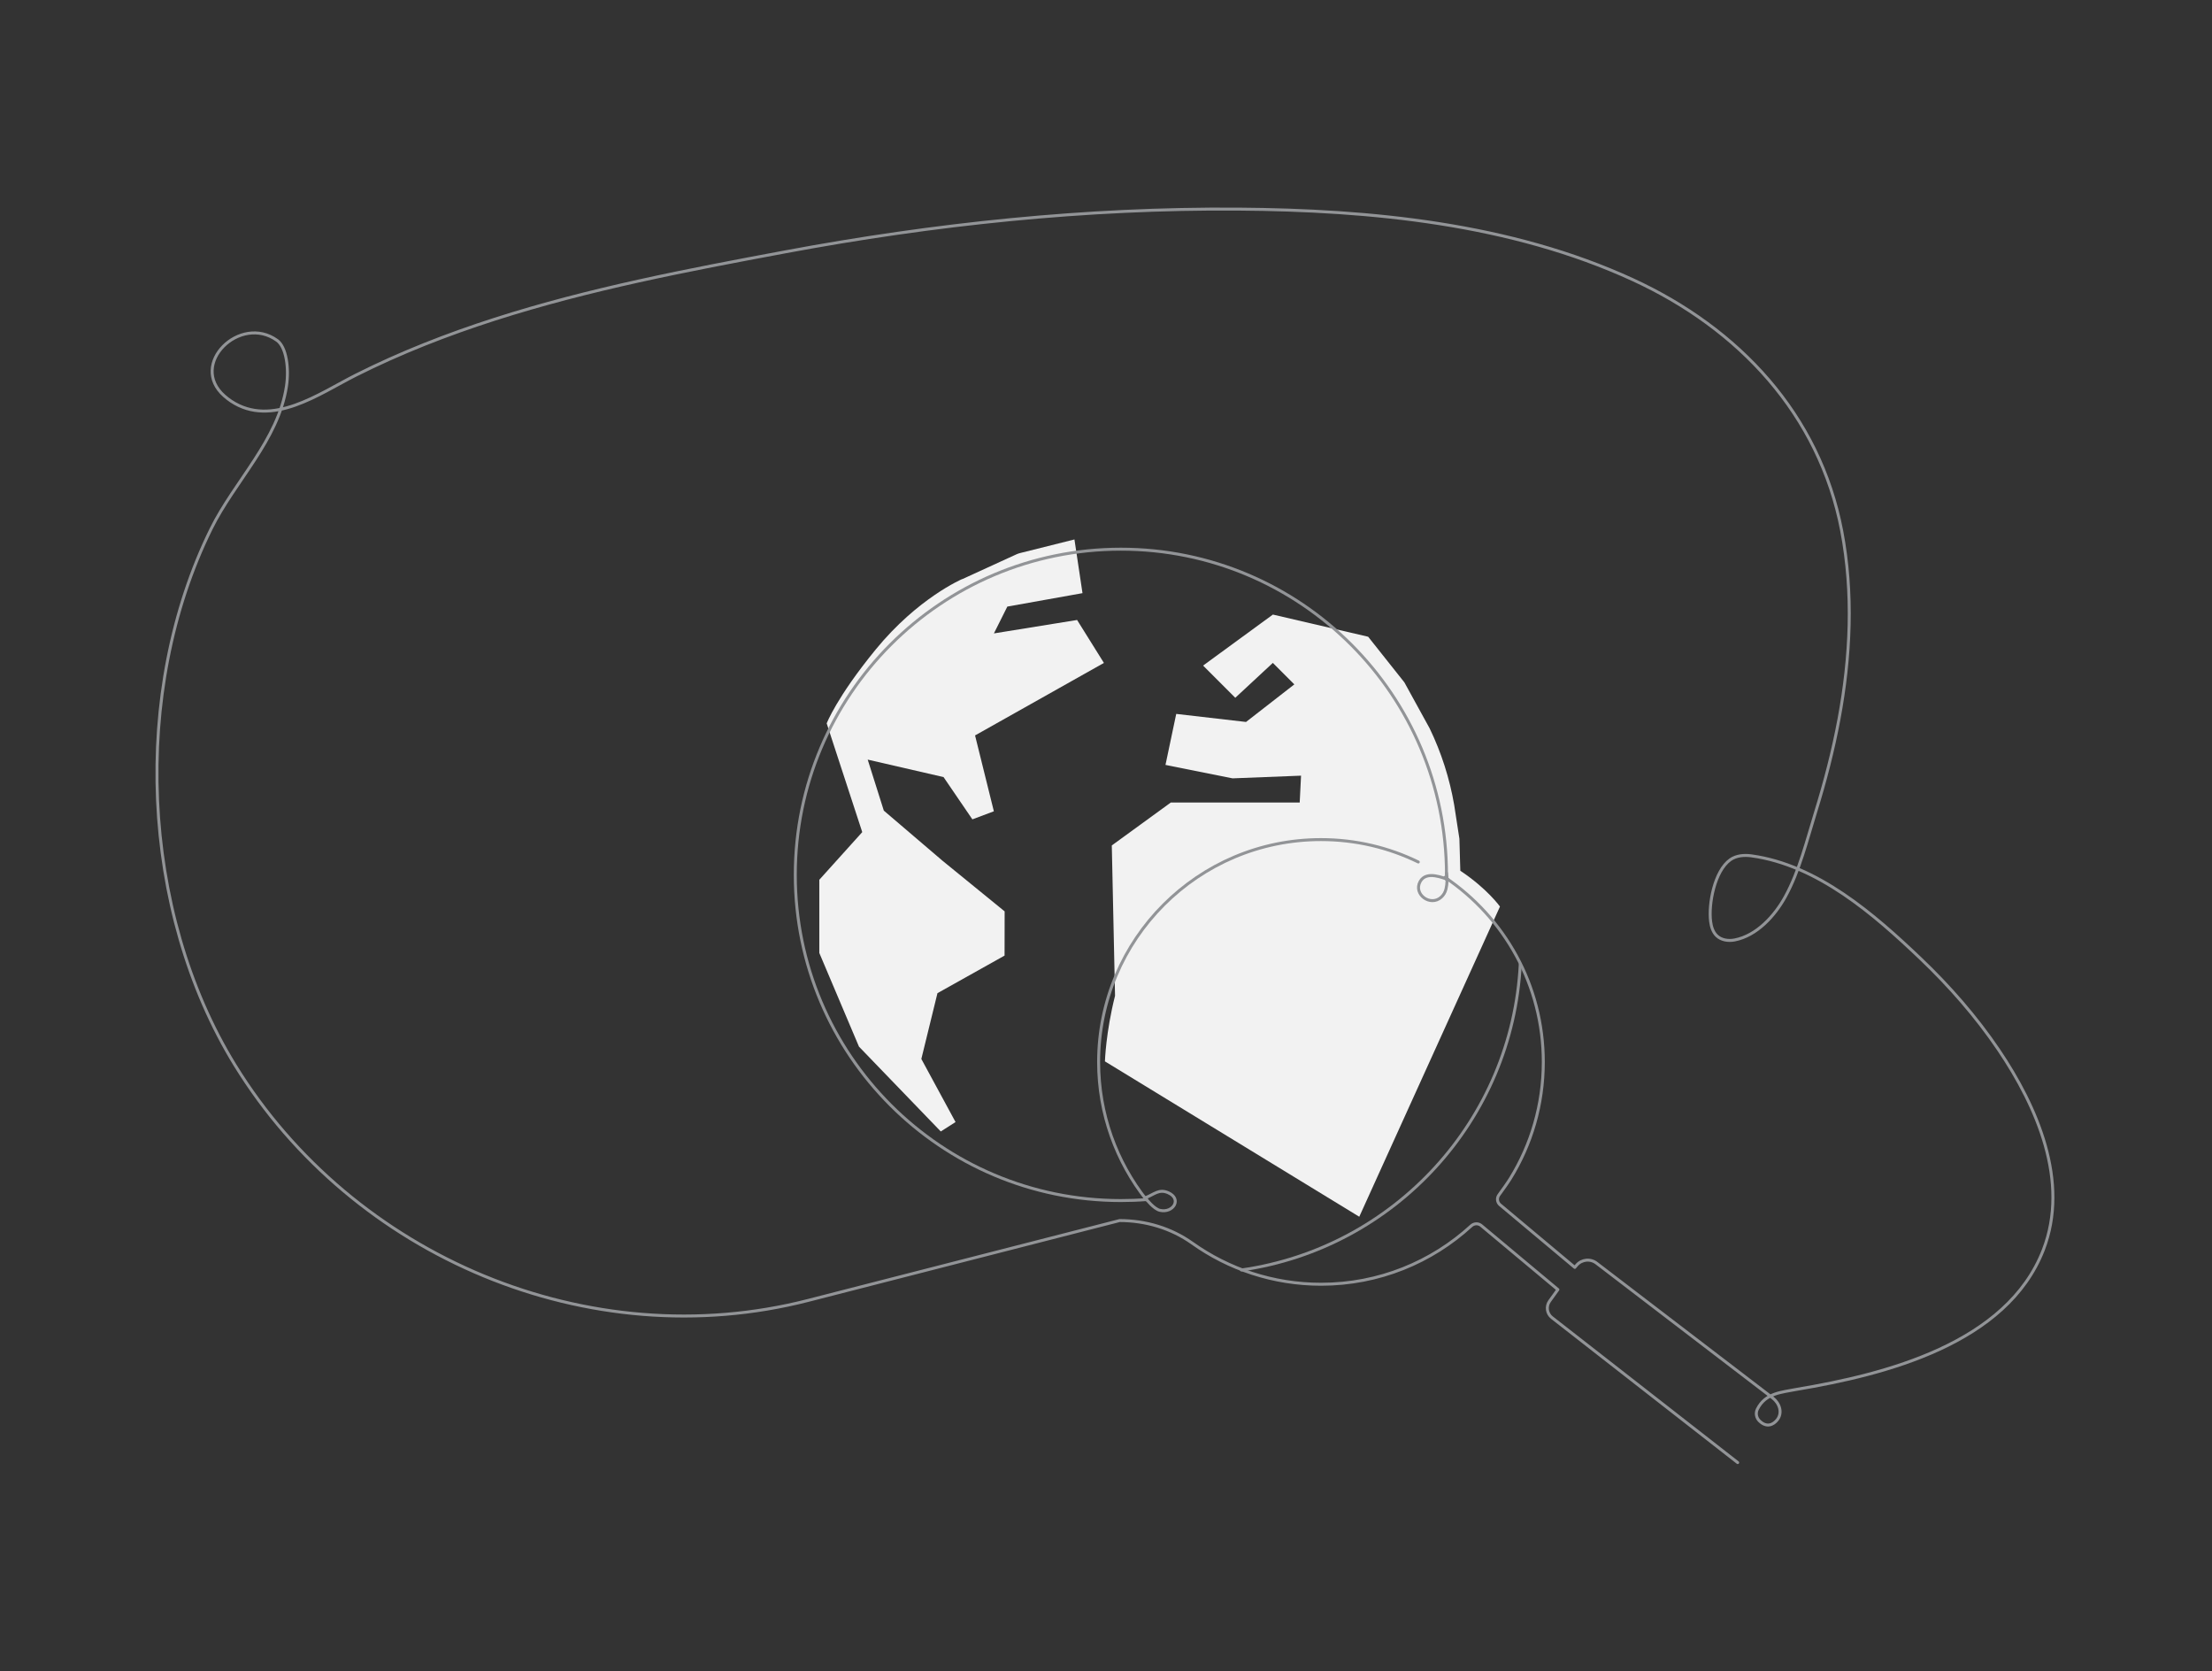
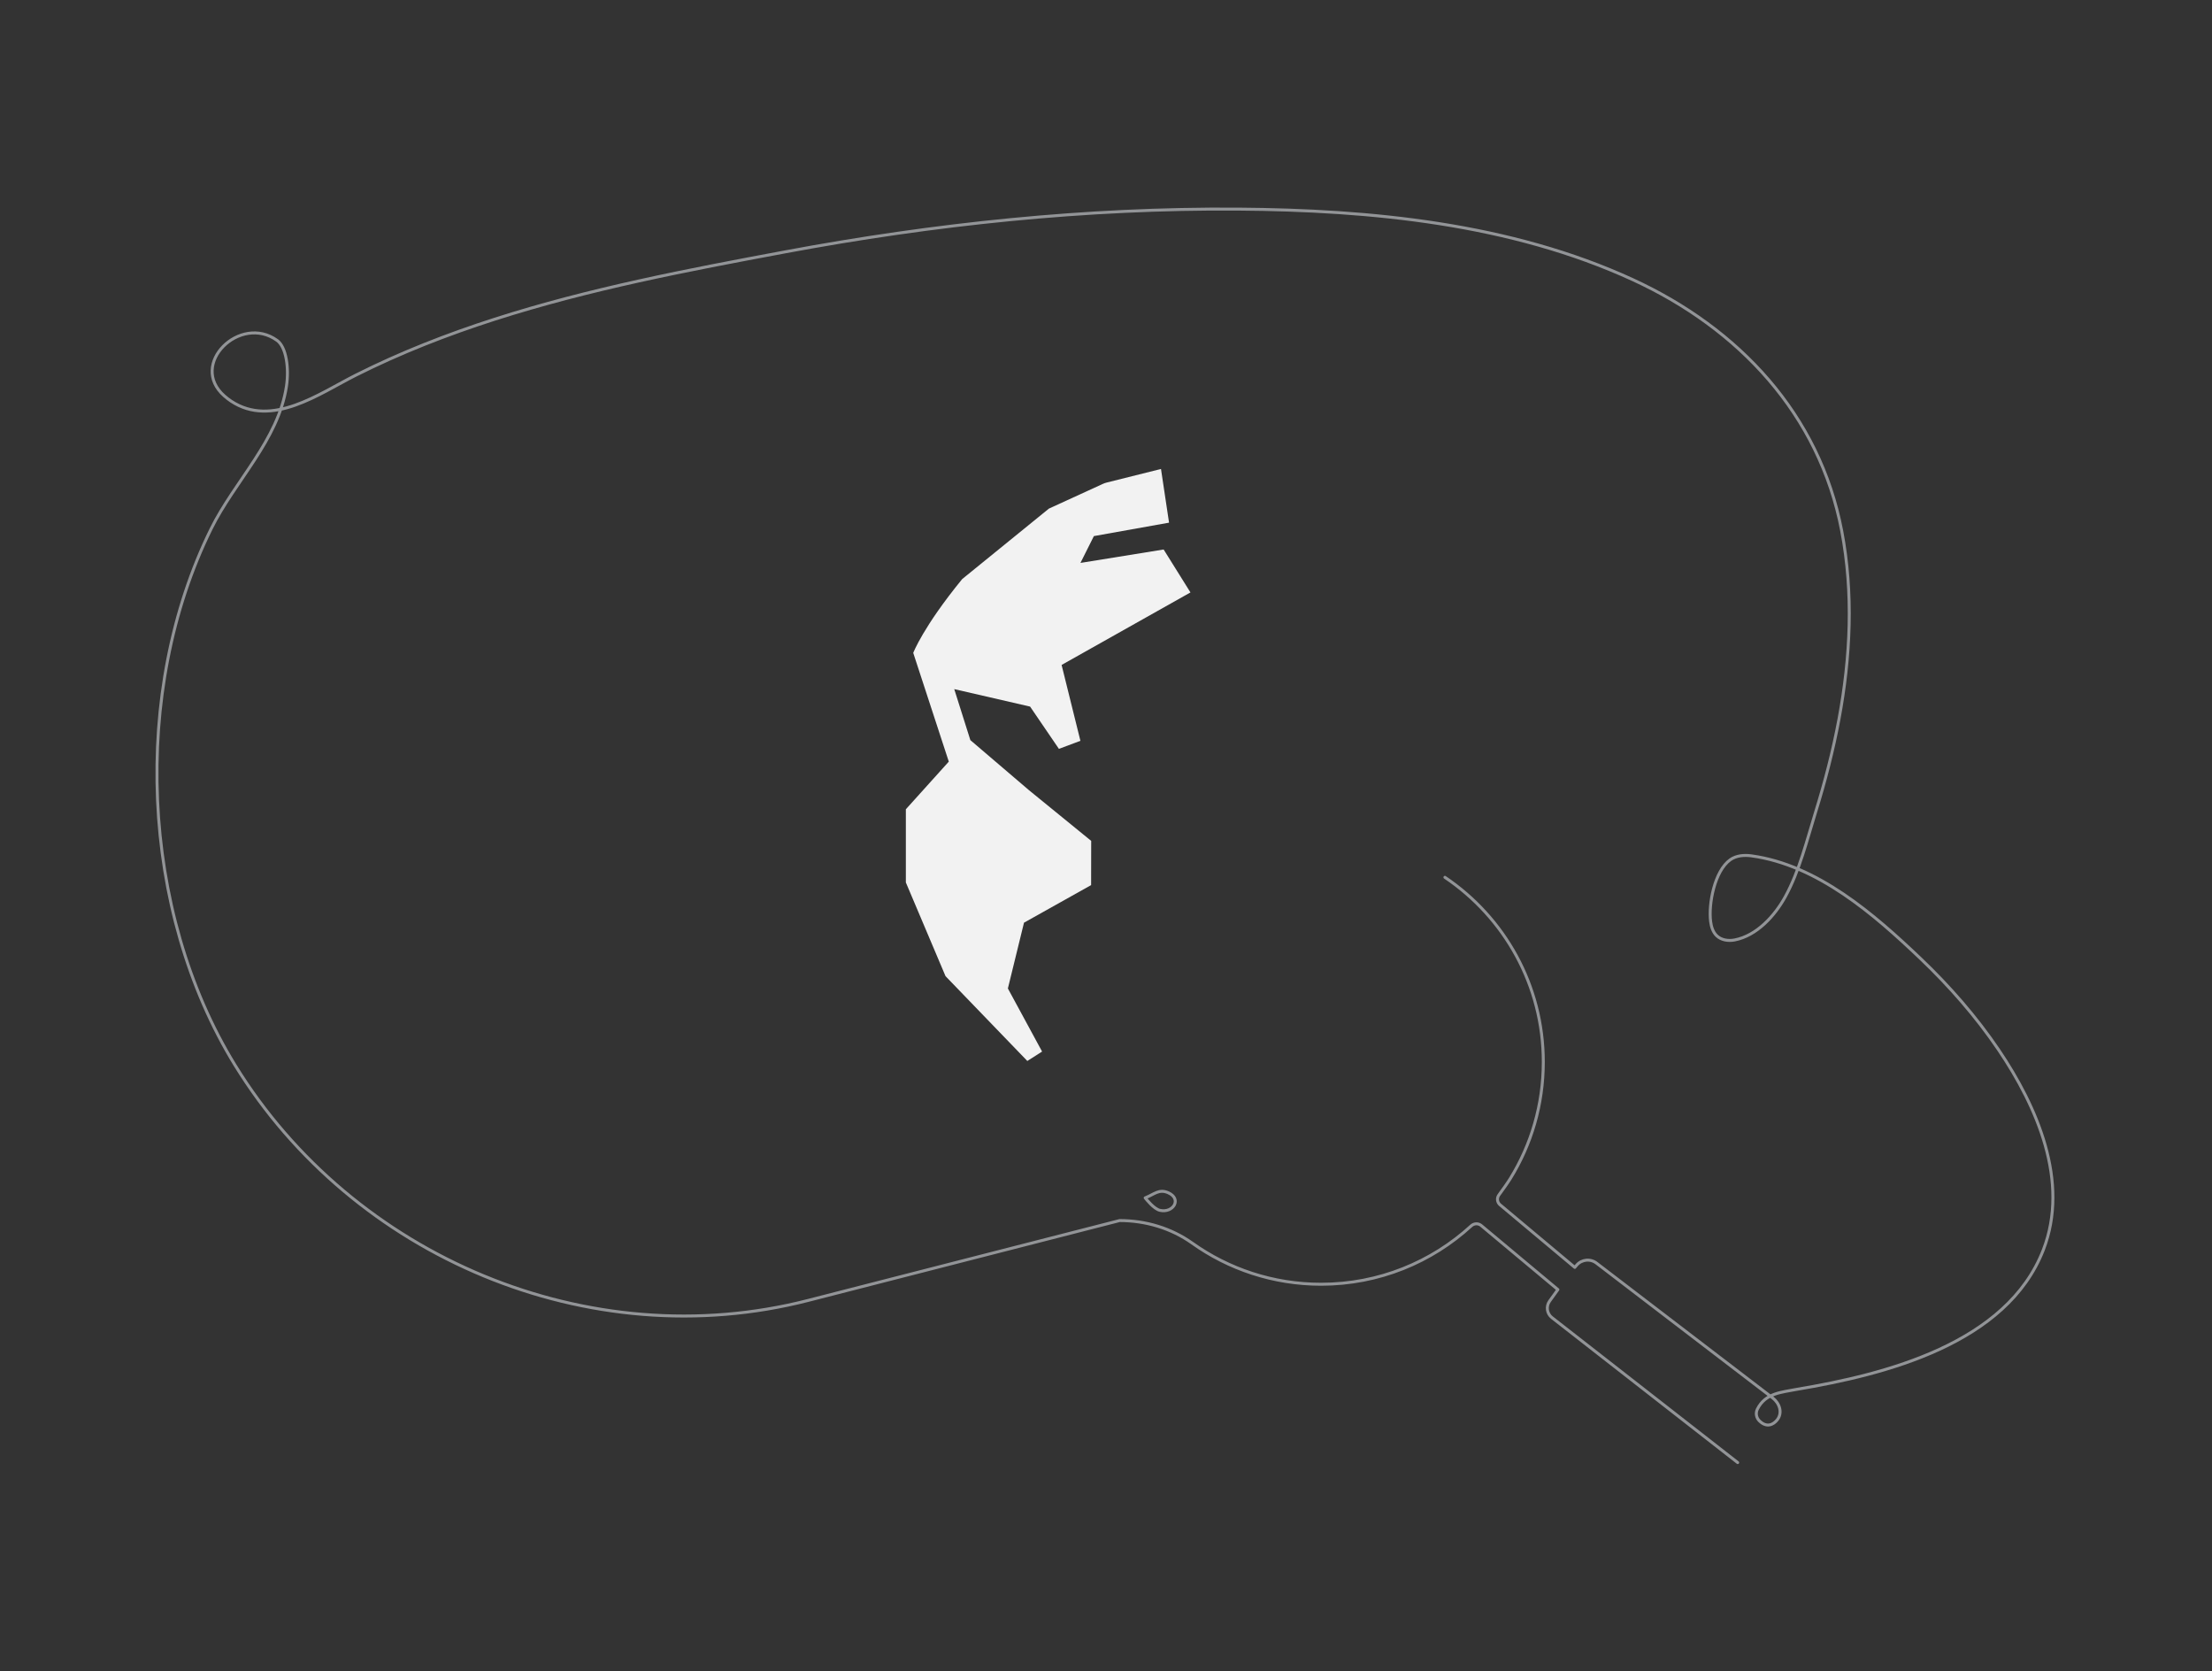
<svg xmlns="http://www.w3.org/2000/svg" id="Layer_1" data-name="Layer 1" viewBox="0 0 560 423">
  <rect x="0" y="0" width="560" height="423" fill="#333333" stroke="none" />
  <defs>
    <style>
      .cls-1 {
        fill: #f2f2f2;
      }

      .cls-2 {
        fill: none;
        stroke: #929497;
        stroke-linecap: round;
        stroke-linejoin: round;
        stroke-width: .75px;
      }
    </style>
  </defs>
  <g>
-     <path class="cls-1" d="M243.6,146.55s-11.21,4.76-21.91,17.84c-9.91,12.11-12.4,18.69-12.4,18.69l9,27.52-10.87,12.06v18.52l10.04,23.71,20.71,21.47,3.74-2.38-8.66-15.97,4.08-16.65,16.99-9.51.02-11.19-15.75-12.83-14.84-12.67-4.08-12.91,19.2,4.42,7.3,10.7,5.44-2.04-4.76-19.2,32.62-18.35-6.79-10.87-21.06,3.4,3.4-6.79,19.03-3.4-2.04-13.59-13.79,3.45c-.32.08-.63.19-.93.33l-13.65,6.25Z" />
-     <path class="cls-1" d="M369.7,220.37l-.23-8.09-1.32-8.55c-1.16-6.73-3.25-13.26-6.22-19.4l-6.39-11.63-9.17-11.55-24.12-5.61-17.67,12.91,8.15,8.15,9.51-8.83,5.44,5.44-12.23,9.51-17.67-2.04-2.72,12.91,16.99,3.4,17.33-.68-.34,6.79h-32.62l-14.95,10.87.82,38.05c-2.33,9.21-2.56,16.6-2.56,16.6l64.39,39.32,35.62-78.5s-3.22-4.54-10.05-9.07Z" />
+     <path class="cls-1" d="M243.6,146.55c-9.91,12.11-12.4,18.69-12.4,18.69l9,27.52-10.87,12.06v18.52l10.04,23.71,20.71,21.47,3.74-2.38-8.66-15.97,4.08-16.65,16.99-9.51.02-11.19-15.75-12.83-14.84-12.67-4.08-12.91,19.2,4.42,7.3,10.7,5.44-2.04-4.76-19.2,32.62-18.35-6.79-10.87-21.06,3.4,3.4-6.79,19.03-3.4-2.04-13.59-13.79,3.45c-.32.08-.63.19-.93.33l-13.65,6.25Z" />
  </g>
-   <path class="cls-2" d="M384.88,243.99c-1.96,39.46-31.79,71.9-70.6,77.43" />
-   <path class="cls-2" d="M290.27,303.6c-2.14.17-4.31.25-6.5.25-45.53,0-82.43-36.91-82.43-82.43s36.91-82.43,82.43-82.43,82.43,36.91,82.43,82.43c0,.4,0,.8,0,1.2" />
-   <path class="cls-2" d="M290.22,303.64c-7.57-9.59-12.09-21.7-12.09-34.86,0-31.09,25.2-56.29,56.29-56.29,8.84,0,17.2,2.04,24.64,5.67" />
  <path class="cls-2" d="M289.92,303.17c.35.43,2.22,2.8,3.72,3.15,3.4.78,5.67-2.93,2.07-4.47-2.32-.99-3.48.41-5.79,1.32" />
-   <path class="cls-2" d="M366.19,220.95c.24,1.34.2,2.73-.12,4.06-.21.87-.63,1.53-1.21,2.06-2.71,2.48-7.12-.75-5.33-3.96,1.61-2.9,6-.8,7.02-.54" />
  <path class="cls-2" d="M365.8,222.04c15.02,10.11,24.91,27.27,24.91,46.73,0,10.82-3.05,20.93-8.35,29.51-.68,1.1-1.99,2.93-2.9,4.17-.55.76-.44,1.8.25,2.43l18.97,15.88.44-.52c1.29-1.54,3.58-1.76,5.14-.49l44.5,34.03c1.8,1.38,2.58,3.81,1.16,5.58-.98,1.22-2.65,2.06-4.5.25-.8-.78-1.01-1.98-.51-2.98,2.07-4.13,6.18-4.24,10-5.01,22.36-3.75,53.17-11.5,62.39-35.29,6.7-17.3-1.62-36.3-11.34-50.66-5.69-8.4-12.43-16.09-19.77-23.09-11.74-11.18-26.07-23.67-42.76-25.97-1.86-.26-3.88-.1-5.4.99-3.98,2.85-5.53,11.2-4.96,15.64.17,1.31.58,2.66,1.53,3.58,1.16,1.12,2.94,1.38,4.52,1.08,5.63-1.07,10.2-6.13,12.83-10.91,3.6-6.54,5.51-14.4,7.71-21.5,2.39-7.71,4.42-15.53,5.9-23.47,2.93-15.7,3.7-31.93.69-47.68-5.65-29.55-26.07-51.22-52.89-63.56-30.9-14.21-66.28-17.62-99.89-17.86-38.49-.28-76.95,3.78-114.77,10.84-24.7,4.61-49.47,9.33-73.43,17.02-12.06,3.87-23.9,8.49-35.22,14.19-9.21,4.64-21.21,13.39-31.54,6.56-.6-.4-1.18-.85-1.72-1.33-9.13-8.01,4.02-20.8,13.36-14.04,2.35,1.7,3.05,7.1,2.37,11.59-2.06,13.65-13.12,24.04-19.06,36.07-20.28,41.06-17.94,96.79,6.05,135.77,29.88,48.55,89.58,73.77,145.1,59.53,0,0,78.84-20.21,78.84-20.21,6.56,0,13.03,1.91,18.37,5.71,9.2,6.55,20.46,10.41,32.62,10.41,14.66,0,28.01-5.6,38.02-14.78.69-.63,1.71-.7,2.46-.14l19.48,16.27s-2.1,2.92-2.1,2.92c-.96,1.33-.69,3.18.6,4.18l47.02,36.68" />
</svg>